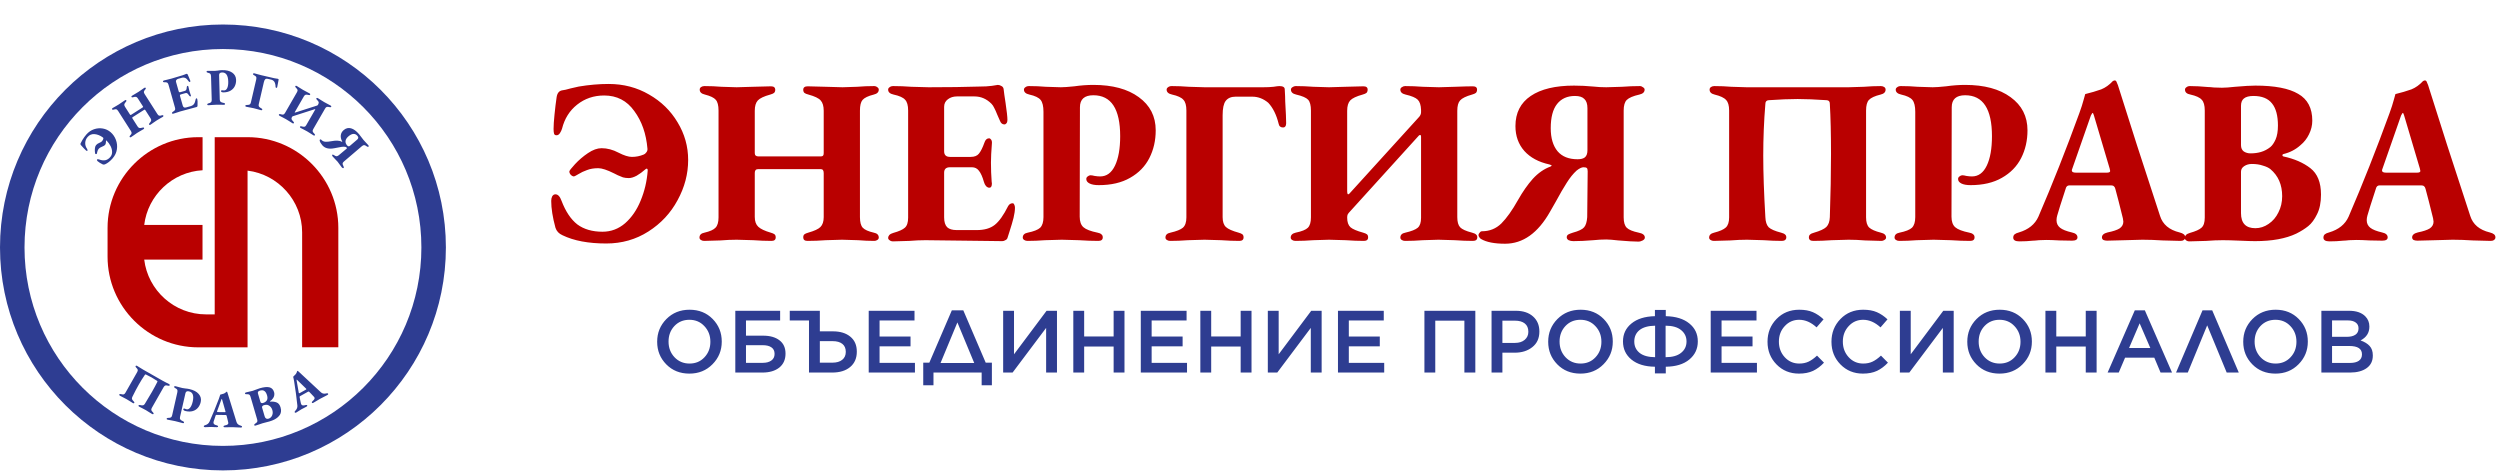
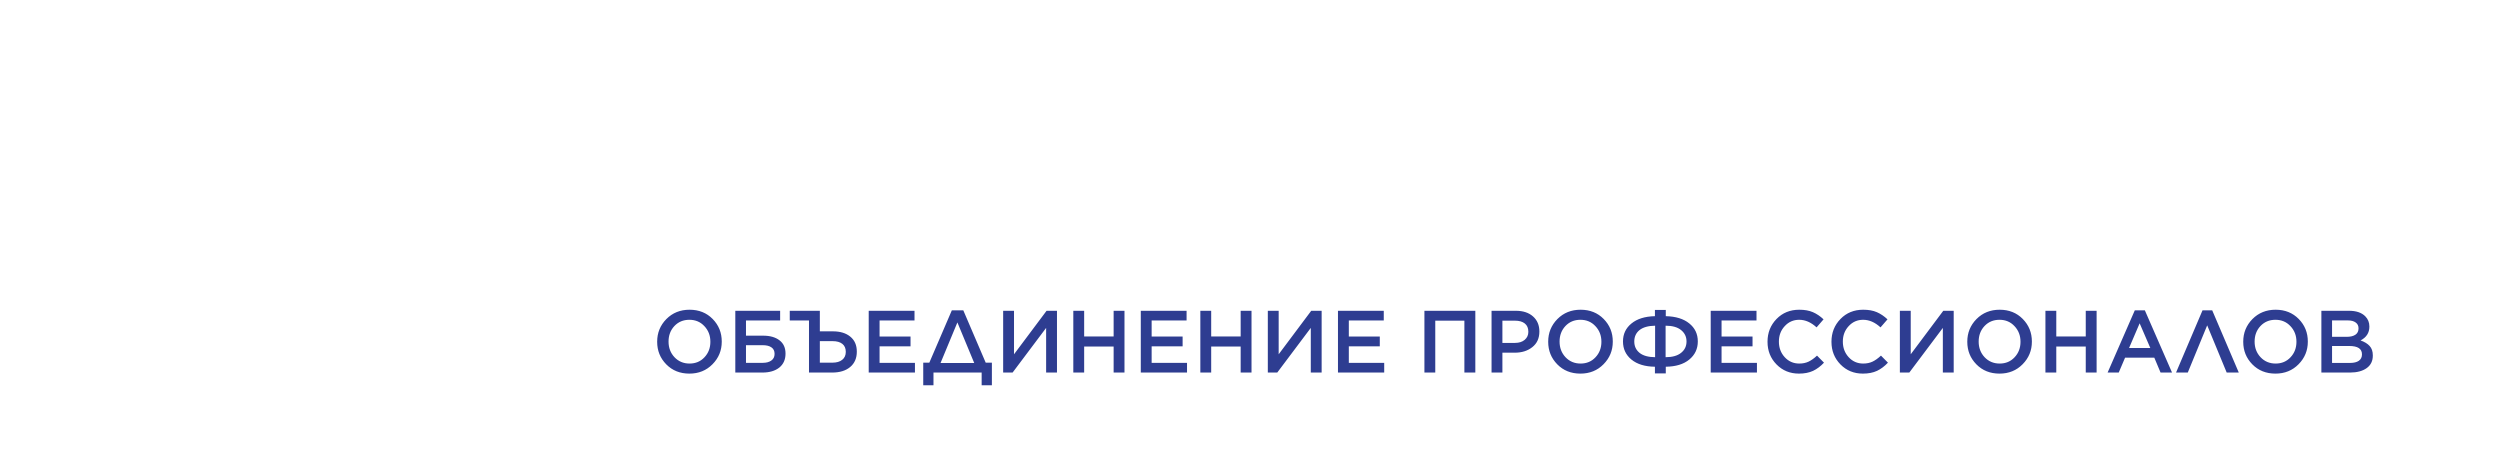
<svg xmlns="http://www.w3.org/2000/svg" width="510" height="96" viewBox="0 0 510 96" fill="none">
  <path d="M140.632 76.216C138.724 76.216 137.152 75.586 135.916 74.326C134.68 73.066 134.062 71.536 134.062 69.736V69.7C134.062 67.9 134.686 66.364 135.934 65.092C137.194 63.82 138.772 63.184 140.668 63.184C142.576 63.184 144.148 63.814 145.384 65.074C146.62 66.334 147.238 67.864 147.238 69.664V69.7C147.238 71.5 146.608 73.036 145.348 74.308C144.1 75.58 142.528 76.216 140.632 76.216ZM137.59 72.868C138.406 73.732 139.432 74.164 140.668 74.164C141.904 74.164 142.918 73.738 143.71 72.886C144.514 72.034 144.916 70.984 144.916 69.736V69.7C144.916 68.452 144.508 67.396 143.692 66.532C142.888 65.668 141.868 65.236 140.632 65.236C139.396 65.236 138.376 65.662 137.572 66.514C136.78 67.366 136.384 68.416 136.384 69.664V69.7C136.384 70.948 136.786 72.004 137.59 72.868ZM150.003 76V63.4H159.147V65.38H152.181V68.476H155.673C157.089 68.476 158.205 68.794 159.021 69.43C159.837 70.054 160.245 70.954 160.245 72.13V72.148C160.245 73.36 159.819 74.308 158.967 74.992C158.115 75.664 156.969 76 155.529 76H150.003ZM152.181 74.02H155.583C156.327 74.02 156.915 73.864 157.347 73.552C157.791 73.24 158.013 72.79 158.013 72.202V72.184C158.013 71.596 157.803 71.158 157.383 70.87C156.963 70.57 156.375 70.42 155.619 70.42H152.181V74.02ZM165.034 76V65.38H161.11V63.4H167.248V67.594H169.912C171.4 67.594 172.582 67.954 173.458 68.674C174.346 69.394 174.79 70.408 174.79 71.716V71.752C174.79 73.072 174.34 74.11 173.44 74.866C172.54 75.622 171.316 76 169.768 76H165.034ZM167.248 73.984H169.822C170.662 73.984 171.322 73.792 171.802 73.408C172.294 73.024 172.54 72.484 172.54 71.788V71.77C172.54 71.062 172.306 70.522 171.838 70.15C171.37 69.778 170.71 69.592 169.858 69.592H167.248V73.984ZM177.218 76V63.4H186.56V65.38H179.432V68.656H185.75V70.654H179.432V74.02H186.65V76H177.218ZM188.341 73.984H189.583L194.173 63.31H196.513L201.085 73.984H202.345V78.592H200.257V76H190.429V78.592H188.341V73.984ZM195.307 65.776L191.869 74.056H198.745L195.307 65.776ZM215.624 76H213.41V66.892L206.57 76H204.644V63.4H206.858V72.274L213.5 63.4H215.624V76ZM218.955 76V63.4H221.169V68.638H227.181V63.4H229.395V76H227.181V70.69H221.169V76H218.955ZM232.721 76V63.4H242.063V65.38H234.935V68.656H241.253V70.654H234.935V74.02H242.153V76H232.721ZM244.869 76V63.4H247.083V68.638H253.095V63.4H255.309V76H253.095V70.69H247.083V76H244.869ZM269.615 76H267.401V66.892L260.561 76H258.635V63.4H260.849V72.274L267.491 63.4H269.615V76ZM272.946 76V63.4H282.288V65.38H275.16V68.656H281.478V70.654H275.16V74.02H282.378V76H272.946ZM290.581 76V63.4H300.967V76H298.735V65.416H292.795V76H290.581ZM304.276 76V63.4H309.244C310.708 63.4 311.872 63.784 312.736 64.552C313.6 65.32 314.032 66.34 314.032 67.612V67.648C314.032 69.004 313.552 70.06 312.592 70.816C311.644 71.572 310.444 71.95 308.992 71.95H306.49V76H304.276ZM306.49 69.952H309.064C309.892 69.952 310.552 69.742 311.044 69.322C311.536 68.902 311.782 68.362 311.782 67.702V67.666C311.782 66.934 311.542 66.376 311.062 65.992C310.582 65.608 309.916 65.416 309.064 65.416H306.49V69.952ZM322.402 76.216C320.494 76.216 318.922 75.586 317.686 74.326C316.45 73.066 315.832 71.536 315.832 69.736V69.7C315.832 67.9 316.456 66.364 317.704 65.092C318.964 63.82 320.542 63.184 322.438 63.184C324.346 63.184 325.918 63.814 327.154 65.074C328.39 66.334 329.008 67.864 329.008 69.664V69.7C329.008 71.5 328.378 73.036 327.118 74.308C325.87 75.58 324.298 76.216 322.402 76.216ZM319.36 72.868C320.176 73.732 321.202 74.164 322.438 74.164C323.674 74.164 324.688 73.738 325.48 72.886C326.284 72.034 326.686 70.984 326.686 69.736V69.7C326.686 68.452 326.278 67.396 325.462 66.532C324.658 65.668 323.638 65.236 322.402 65.236C321.166 65.236 320.146 65.662 319.342 66.514C318.55 67.366 318.154 68.416 318.154 69.664V69.7C318.154 70.948 318.556 72.004 319.36 72.868ZM337.605 76.18V74.812C335.577 74.788 333.981 74.302 332.817 73.354C331.665 72.406 331.089 71.176 331.089 69.664V69.646C331.089 68.146 331.665 66.928 332.817 65.992C333.969 65.044 335.565 64.546 337.605 64.498V63.22H339.819V64.498C341.859 64.546 343.455 65.038 344.607 65.974C345.771 66.91 346.353 68.134 346.353 69.646V69.664C346.353 71.164 345.771 72.394 344.607 73.354C343.455 74.302 341.859 74.788 339.819 74.812V76.18H337.605ZM344.049 69.664V69.646C344.049 68.71 343.683 67.942 342.951 67.342C342.219 66.742 341.163 66.442 339.783 66.442V72.868C341.151 72.868 342.201 72.574 342.933 71.986C343.677 71.398 344.049 70.624 344.049 69.664ZM333.393 69.664V69.682C333.393 70.63 333.753 71.398 334.473 71.986C335.193 72.562 336.249 72.856 337.641 72.868V66.442C336.237 66.466 335.175 66.766 334.455 67.342C333.747 67.918 333.393 68.692 333.393 69.664ZM348.984 76V63.4H358.326V65.38H351.198V68.656H357.516V70.654H351.198V74.02H358.416V76H348.984ZM366.982 76.216C365.158 76.216 363.634 75.592 362.41 74.344C361.186 73.096 360.574 71.56 360.574 69.736V69.7C360.574 67.876 361.186 66.334 362.41 65.074C363.634 63.814 365.182 63.184 367.054 63.184C368.146 63.184 369.076 63.352 369.844 63.688C370.612 64.024 371.332 64.51 372.004 65.146L370.582 66.784C369.454 65.752 368.272 65.236 367.036 65.236C365.86 65.236 364.876 65.668 364.084 66.532C363.292 67.384 362.896 68.428 362.896 69.664V69.7C362.896 70.948 363.292 72.004 364.084 72.868C364.876 73.732 365.866 74.164 367.054 74.164C367.774 74.164 368.41 74.032 368.962 73.768C369.514 73.504 370.084 73.096 370.672 72.544L372.094 73.984C371.41 74.716 370.666 75.274 369.862 75.658C369.058 76.03 368.098 76.216 366.982 76.216ZM380.027 76.216C378.203 76.216 376.679 75.592 375.455 74.344C374.231 73.096 373.619 71.56 373.619 69.736V69.7C373.619 67.876 374.231 66.334 375.455 65.074C376.679 63.814 378.227 63.184 380.099 63.184C381.191 63.184 382.121 63.352 382.889 63.688C383.657 64.024 384.377 64.51 385.049 65.146L383.627 66.784C382.499 65.752 381.317 65.236 380.081 65.236C378.905 65.236 377.921 65.668 377.129 66.532C376.337 67.384 375.941 68.428 375.941 69.664V69.7C375.941 70.948 376.337 72.004 377.129 72.868C377.921 73.732 378.911 74.164 380.099 74.164C380.819 74.164 381.455 74.032 382.007 73.768C382.559 73.504 383.129 73.096 383.717 72.544L385.139 73.984C384.455 74.716 383.711 75.274 382.907 75.658C382.103 76.03 381.143 76.216 380.027 76.216ZM398.554 76H396.34V66.892L389.5 76H387.574V63.4H389.788V72.274L396.43 63.4H398.554V76ZM407.897 76.216C405.989 76.216 404.417 75.586 403.181 74.326C401.945 73.066 401.327 71.536 401.327 69.736V69.7C401.327 67.9 401.951 66.364 403.199 65.092C404.459 63.82 406.037 63.184 407.933 63.184C409.841 63.184 411.413 63.814 412.649 65.074C413.885 66.334 414.503 67.864 414.503 69.664V69.7C414.503 71.5 413.873 73.036 412.613 74.308C411.365 75.58 409.793 76.216 407.897 76.216ZM404.855 72.868C405.671 73.732 406.697 74.164 407.933 74.164C409.169 74.164 410.183 73.738 410.975 72.886C411.779 72.034 412.181 70.984 412.181 69.736V69.7C412.181 68.452 411.773 67.396 410.957 66.532C410.153 65.668 409.133 65.236 407.897 65.236C406.661 65.236 405.641 65.662 404.837 66.514C404.045 67.366 403.649 68.416 403.649 69.664V69.7C403.649 70.948 404.051 72.004 404.855 72.868ZM417.268 76V63.4H419.482V68.638H425.494V63.4H427.708V76H425.494V70.69H419.482V76H417.268ZM429.954 76L435.498 63.31H437.55L443.094 76H440.754L439.476 72.958H433.518L432.222 76H429.954ZM434.328 70.996H438.666L436.488 65.956L434.328 70.996ZM451.293 63.31L456.711 76H454.245L450.267 66.37L446.307 76H443.913L449.313 63.31H451.293ZM464.19 76.216C462.282 76.216 460.71 75.586 459.474 74.326C458.238 73.066 457.62 71.536 457.62 69.736V69.7C457.62 67.9 458.244 66.364 459.492 65.092C460.752 63.82 462.33 63.184 464.226 63.184C466.134 63.184 467.706 63.814 468.942 65.074C470.178 66.334 470.796 67.864 470.796 69.664V69.7C470.796 71.5 470.166 73.036 468.906 74.308C467.658 75.58 466.086 76.216 464.19 76.216ZM461.148 72.868C461.964 73.732 462.99 74.164 464.226 74.164C465.462 74.164 466.476 73.738 467.268 72.886C468.072 72.034 468.474 70.984 468.474 69.736V69.7C468.474 68.452 468.066 67.396 467.25 66.532C466.446 65.668 465.426 65.236 464.19 65.236C462.954 65.236 461.934 65.662 461.13 66.514C460.338 67.366 459.942 68.416 459.942 69.664V69.7C459.942 70.948 460.344 72.004 461.148 72.868ZM473.561 76V63.4H479.213C480.665 63.4 481.763 63.772 482.507 64.516C483.071 65.08 483.353 65.776 483.353 66.604V66.64C483.353 67.888 482.753 68.824 481.553 69.448C482.369 69.736 482.987 70.114 483.407 70.582C483.839 71.05 484.055 71.692 484.055 72.508V72.544C484.055 73.648 483.635 74.5 482.795 75.1C481.955 75.7 480.821 76 479.393 76H473.561ZM481.139 67V66.964C481.139 66.46 480.947 66.07 480.563 65.794C480.191 65.506 479.645 65.362 478.925 65.362H475.739V68.71H478.763C479.507 68.71 480.089 68.566 480.509 68.278C480.929 67.99 481.139 67.564 481.139 67ZM481.841 72.31V72.274C481.841 71.146 480.977 70.582 479.249 70.582H475.739V74.038H479.411C480.179 74.038 480.773 73.894 481.193 73.606C481.625 73.306 481.841 72.874 481.841 72.31Z" fill="#2E3D91" />
-   <path d="M123.68 49.672C120.032 49.672 117.056 49.112 114.752 47.992C114.016 47.672 113.536 47.16 113.312 46.456C112.736 44.344 112.448 42.52 112.448 40.984C112.448 40.632 112.512 40.328 112.64 40.072C112.8 39.784 113.024 39.64 113.312 39.64C113.824 39.64 114.24 40.088 114.56 40.984C115.392 43.16 116.464 44.76 117.776 45.784C119.12 46.776 120.832 47.272 122.912 47.272C124.64 47.272 126.176 46.696 127.52 45.544C128.864 44.36 129.92 42.824 130.688 40.936C131.488 39.016 131.968 36.984 132.128 34.84V34.696C132.128 34.536 132.08 34.44 131.984 34.408C131.888 34.376 131.776 34.424 131.648 34.552C131.072 35.064 130.48 35.496 129.872 35.848C129.264 36.168 128.736 36.328 128.288 36.328C127.84 36.328 127.44 36.28 127.088 36.184C126.736 36.056 126.384 35.912 126.032 35.752C125.68 35.56 125.424 35.432 125.264 35.368C123.856 34.664 122.784 34.312 122.048 34.312C121.152 34.312 120.384 34.44 119.744 34.696C119.104 34.92 118.528 35.192 118.016 35.512C117.536 35.8 117.232 35.96 117.104 35.992C116.88 35.992 116.656 35.88 116.432 35.656C116.24 35.432 116.144 35.208 116.144 34.984C116.144 34.824 116.528 34.328 117.296 33.496C118.064 32.664 118.944 31.912 119.936 31.24C120.928 30.568 121.856 30.232 122.72 30.232C123.872 30.232 125.024 30.536 126.176 31.144C127.296 31.72 128.208 32.008 128.912 32.008C129.744 32.008 130.544 31.848 131.312 31.528C131.504 31.464 131.68 31.32 131.84 31.096C132.032 30.872 132.112 30.616 132.08 30.328C131.824 27.288 130.928 24.728 129.392 22.648C127.888 20.536 125.84 19.48 123.248 19.48C121.136 19.48 119.296 20.104 117.728 21.352C116.192 22.568 115.168 24.2 114.656 26.248C114.56 26.568 114.416 26.872 114.224 27.16C114.032 27.448 113.808 27.592 113.552 27.592H113.504C113.248 27.592 113.088 27.48 113.024 27.256C112.96 27.032 112.928 26.712 112.928 26.296C112.928 25.592 112.992 24.616 113.12 23.368C113.248 22.088 113.392 20.904 113.552 19.816C113.68 18.984 114.064 18.52 114.704 18.424C115.056 18.392 115.616 18.264 116.384 18.04C117.152 17.848 117.712 17.72 118.064 17.656C120.176 17.304 122.208 17.128 124.16 17.128C127.2 17.128 129.952 17.848 132.416 19.288C134.88 20.696 136.816 22.584 138.224 24.952C139.664 27.32 140.384 29.88 140.384 32.632C140.384 35.48 139.664 38.216 138.224 40.84C136.816 43.464 134.832 45.592 132.272 47.224C129.712 48.856 126.848 49.672 123.68 49.672ZM143.653 49.144C143.397 49.144 143.173 49.08 142.981 48.952C142.789 48.824 142.693 48.664 142.693 48.472C142.693 47.928 143.029 47.592 143.701 47.464C144.821 47.208 145.573 46.872 145.957 46.456C146.373 46.04 146.581 45.336 146.581 44.344V22.552C146.581 21.496 146.389 20.76 146.005 20.344C145.653 19.928 144.917 19.576 143.797 19.288C143.093 19.128 142.741 18.792 142.741 18.28C142.741 18.056 142.837 17.88 143.029 17.752C143.221 17.624 143.445 17.56 143.701 17.56C144.885 17.56 146.053 17.608 147.205 17.704C148.677 17.768 149.701 17.8 150.277 17.8C150.821 17.8 151.925 17.768 153.589 17.704C155.317 17.64 156.549 17.608 157.285 17.608C157.861 17.608 158.149 17.848 158.149 18.328C158.149 18.584 158.069 18.792 157.909 18.952C157.749 19.08 157.493 19.192 157.141 19.288C155.861 19.64 155.013 20.04 154.597 20.488C154.181 20.936 153.973 21.64 153.973 22.6V31.24C153.973 31.688 154.229 31.912 154.741 31.912H167.413C167.637 31.912 167.797 31.864 167.893 31.768C167.989 31.672 168.037 31.496 168.037 31.24V22.6C168.037 21.64 167.829 20.936 167.413 20.488C167.029 20.04 166.197 19.64 164.917 19.288C164.533 19.192 164.261 19.08 164.101 18.952C163.941 18.792 163.861 18.584 163.861 18.328C163.861 17.848 164.165 17.608 164.773 17.608C165.509 17.608 166.741 17.64 168.469 17.704C170.133 17.768 171.269 17.8 171.877 17.8C172.453 17.8 173.445 17.768 174.853 17.704C175.973 17.608 177.125 17.56 178.309 17.56C178.565 17.56 178.789 17.64 178.981 17.8C179.173 17.928 179.269 18.088 179.269 18.28C179.269 18.792 178.933 19.128 178.261 19.288C177.109 19.576 176.341 19.944 175.957 20.392C175.605 20.808 175.429 21.528 175.429 22.552V44.296C175.429 45.32 175.621 46.04 176.005 46.456C176.389 46.872 177.141 47.208 178.261 47.464C178.933 47.592 179.269 47.928 179.269 48.472C179.269 48.664 179.173 48.824 178.981 48.952C178.789 49.08 178.581 49.144 178.357 49.144C177.301 49.144 176.197 49.096 175.045 49C173.509 48.936 172.421 48.904 171.781 48.904C171.173 48.904 170.069 48.936 168.469 49C167.189 49.096 165.941 49.144 164.725 49.144C164.149 49.144 163.861 48.904 163.861 48.424C163.861 48.136 163.941 47.928 164.101 47.8C164.261 47.672 164.517 47.56 164.869 47.464C166.117 47.112 166.949 46.728 167.365 46.312C167.813 45.864 168.037 45.192 168.037 44.296V35.32C168.037 34.776 167.845 34.504 167.461 34.504H154.645C154.197 34.504 153.973 34.76 153.973 35.272V44.248C153.973 45.144 154.213 45.816 154.693 46.264C155.173 46.712 156.021 47.112 157.237 47.464C157.589 47.56 157.845 47.672 158.005 47.8C158.165 47.928 158.245 48.136 158.245 48.424C158.245 48.904 157.957 49.144 157.381 49.144C156.229 49.144 154.997 49.096 153.685 49C152.021 48.936 150.885 48.904 150.277 48.904C149.221 48.904 148.117 48.952 146.965 49.048C145.429 49.112 144.325 49.144 143.653 49.144ZM182.187 49.24C181.899 49.24 181.659 49.16 181.467 49C181.275 48.872 181.179 48.712 181.179 48.52C181.179 48.328 181.259 48.136 181.419 47.944C181.611 47.752 181.883 47.608 182.235 47.512C183.387 47.192 184.171 46.84 184.587 46.456C185.035 46.072 185.259 45.384 185.259 44.392V22.552C185.259 21.496 185.051 20.76 184.635 20.344C184.251 19.896 183.467 19.544 182.283 19.288C181.547 19.128 181.179 18.792 181.179 18.28C181.179 18.088 181.275 17.928 181.467 17.8C181.659 17.64 181.915 17.56 182.235 17.56C183.451 17.56 184.683 17.608 185.931 17.704C187.595 17.768 188.763 17.8 189.435 17.8C193.371 17.8 196.827 17.752 199.803 17.656C200.795 17.656 201.643 17.608 202.347 17.512C203.051 17.384 203.451 17.32 203.547 17.32C203.803 17.32 204.059 17.4 204.315 17.56C204.571 17.688 204.715 17.912 204.747 18.232C204.811 18.84 204.939 19.752 205.131 20.968C205.387 22.696 205.515 23.864 205.515 24.472C205.515 24.76 205.451 24.984 205.323 25.144C205.195 25.304 205.051 25.384 204.891 25.384C204.475 25.384 204.171 25.128 203.979 24.616C203.883 24.392 203.707 23.992 203.451 23.416C203.227 22.84 203.019 22.376 202.827 22.024C202.667 21.672 202.475 21.384 202.251 21.16C201.259 20.168 200.107 19.672 198.795 19.672H195.195C194.491 19.672 193.883 19.864 193.371 20.248C192.859 20.632 192.603 21.144 192.603 21.784V30.856C192.603 31.624 193.003 32.008 193.803 32.008H198.027C198.795 32.008 199.355 31.784 199.707 31.336C200.091 30.856 200.459 30.12 200.811 29.128C201.003 28.52 201.323 28.216 201.771 28.216C201.931 28.216 202.075 28.312 202.203 28.504C202.331 28.696 202.379 28.952 202.347 29.272C202.219 30.872 202.155 32.168 202.155 33.16C202.155 34.504 202.203 35.8 202.299 37.048L202.347 37.432C202.347 38.008 202.171 38.296 201.819 38.296C201.595 38.296 201.371 38.184 201.147 37.96C200.955 37.736 200.811 37.448 200.715 37.096C200.427 36.072 200.091 35.32 199.707 34.84C199.355 34.36 198.875 34.12 198.267 34.12H193.803C193.003 34.12 192.603 34.488 192.603 35.224V44.344C192.603 45.272 192.811 45.944 193.227 46.36C193.643 46.744 194.283 46.936 195.147 46.936H199.275C200.811 46.936 202.027 46.584 202.923 45.88C203.819 45.176 204.731 43.896 205.659 42.04C205.883 41.656 206.187 41.464 206.571 41.464C206.731 41.464 206.843 41.56 206.907 41.752C207.003 41.912 207.051 42.12 207.051 42.376C207.051 42.952 206.955 43.64 206.763 44.44C206.571 45.208 206.283 46.184 205.899 47.368C205.739 47.816 205.611 48.216 205.515 48.568C205.451 48.76 205.307 48.904 205.083 49C204.891 49.128 204.683 49.192 204.459 49.192C203.147 49.192 201.883 49.176 200.667 49.144C193.947 49.048 189.995 49 188.811 49C187.755 49 186.651 49.048 185.499 49.144C183.963 49.208 182.859 49.24 182.187 49.24ZM209.604 49.144C209.348 49.144 209.124 49.08 208.932 48.952C208.74 48.824 208.644 48.664 208.644 48.472C208.644 47.928 208.98 47.592 209.652 47.464C210.9 47.208 211.748 46.872 212.196 46.456C212.644 46.008 212.868 45.288 212.868 44.296V22.792C212.868 21.672 212.676 20.872 212.292 20.392C211.908 19.912 211.14 19.544 209.988 19.288C209.252 19.128 208.884 18.792 208.884 18.28C208.884 18.088 208.98 17.928 209.172 17.8C209.364 17.64 209.62 17.56 209.94 17.56C211.124 17.56 212.26 17.608 213.348 17.704C214.82 17.768 215.844 17.8 216.42 17.8C217.028 17.8 217.94 17.736 219.156 17.608C220.5 17.416 221.796 17.32 223.044 17.32C226.948 17.32 230.036 18.152 232.308 19.816C234.612 21.48 235.764 23.736 235.764 26.584C235.764 28.664 235.332 30.552 234.468 32.248C233.604 33.944 232.292 35.288 230.532 36.28C228.804 37.272 226.676 37.768 224.148 37.768C223.348 37.768 222.724 37.656 222.276 37.432C221.828 37.208 221.604 36.904 221.604 36.52C221.604 36.296 221.7 36.12 221.892 35.992C222.084 35.832 222.276 35.752 222.468 35.752C222.66 35.752 222.948 35.8 223.332 35.896C223.748 35.96 224.116 35.992 224.436 35.992C225.748 35.992 226.756 35.256 227.46 33.784C228.164 32.312 228.516 30.312 228.516 27.784C228.516 22.216 226.692 19.432 223.044 19.432C221.22 19.432 220.308 20.248 220.308 21.88L220.26 44.2C220.26 45.192 220.516 45.912 221.028 46.36C221.54 46.808 222.5 47.176 223.908 47.464C224.26 47.528 224.516 47.64 224.676 47.8C224.868 47.928 224.964 48.136 224.964 48.424C224.964 48.904 224.66 49.144 224.052 49.144C222.836 49.144 221.524 49.096 220.116 49C218.388 48.936 217.22 48.904 216.612 48.904C216.004 48.904 214.868 48.936 213.204 49C211.956 49.096 210.756 49.144 209.604 49.144ZM238.712 49.144C238.456 49.144 238.232 49.08 238.04 48.952C237.848 48.824 237.752 48.664 237.752 48.472C237.752 47.928 238.088 47.592 238.76 47.464C240.008 47.176 240.856 46.84 241.304 46.456C241.784 46.04 242.024 45.336 242.024 44.344V22.552C242.024 21.496 241.816 20.76 241.4 20.344C241.016 19.896 240.248 19.544 239.096 19.288C238.36 19.128 237.992 18.792 237.992 18.28C237.992 18.088 238.088 17.928 238.28 17.8C238.472 17.64 238.728 17.56 239.048 17.56C240.168 17.56 241.336 17.608 242.552 17.704C244.024 17.768 245.08 17.8 245.72 17.8H257.72C258.52 17.8 259.208 17.768 259.784 17.704C260.392 17.608 260.792 17.56 260.984 17.56C261.72 17.56 262.088 17.784 262.088 18.232C262.152 19.256 262.184 20.072 262.184 20.68C262.312 22.856 262.376 24.344 262.376 25.144C262.376 25.432 262.312 25.656 262.184 25.816C262.088 25.944 261.944 26.008 261.752 26.008C261.24 26.008 260.936 25.752 260.84 25.24C260.392 23.416 259.688 21.992 258.728 20.968C257.736 20.136 256.648 19.72 255.464 19.72H252.056C251.16 19.72 250.488 20.008 250.04 20.584C249.624 21.128 249.416 22.104 249.416 23.512V44.296C249.416 45.224 249.64 45.896 250.088 46.312C250.536 46.728 251.4 47.112 252.68 47.464C253.032 47.56 253.288 47.672 253.448 47.8C253.608 47.928 253.688 48.136 253.688 48.424C253.688 48.904 253.4 49.144 252.824 49.144C251.672 49.144 250.44 49.096 249.128 49C247.464 48.936 246.328 48.904 245.72 48.904C245.08 48.904 243.96 48.936 242.36 49C241.112 49.096 239.896 49.144 238.712 49.144ZM264.263 49.144C264.007 49.144 263.783 49.08 263.591 48.952C263.399 48.824 263.303 48.664 263.303 48.472C263.303 47.96 263.639 47.624 264.311 47.464C265.559 47.208 266.391 46.872 266.807 46.456C267.223 46.04 267.431 45.336 267.431 44.344V22.552C267.431 21.496 267.239 20.76 266.855 20.344C266.471 19.928 265.655 19.576 264.407 19.288C263.703 19.128 263.351 18.792 263.351 18.28C263.351 18.088 263.447 17.928 263.639 17.8C263.863 17.64 264.087 17.56 264.311 17.56C265.495 17.56 266.711 17.608 267.959 17.704C269.495 17.768 270.551 17.8 271.127 17.8C271.671 17.8 272.775 17.768 274.439 17.704C276.167 17.64 277.399 17.608 278.135 17.608C278.711 17.608 278.999 17.832 278.999 18.28C278.999 18.568 278.919 18.792 278.759 18.952C278.599 19.08 278.343 19.192 277.991 19.288C276.711 19.64 275.863 20.04 275.447 20.488C275.031 20.936 274.823 21.64 274.823 22.6V38.872C274.823 39.384 274.887 39.64 275.015 39.64C275.143 39.64 275.319 39.496 275.543 39.208L289.415 23.944C289.735 23.624 289.895 23.272 289.895 22.888V22.408C289.863 21.448 289.639 20.76 289.223 20.344C288.807 19.928 287.975 19.576 286.727 19.288C286.023 19.128 285.671 18.792 285.671 18.28C285.671 18.088 285.767 17.928 285.959 17.8C286.183 17.64 286.407 17.56 286.631 17.56C287.815 17.56 289.031 17.608 290.279 17.704C291.815 17.768 292.903 17.8 293.543 17.8C294.119 17.8 295.207 17.768 296.807 17.704C298.471 17.64 299.687 17.608 300.455 17.608C301.031 17.608 301.319 17.832 301.319 18.28C301.319 18.568 301.239 18.792 301.079 18.952C300.919 19.08 300.663 19.192 300.311 19.288C299.063 19.64 298.247 20.04 297.863 20.488C297.479 20.904 297.287 21.608 297.287 22.6V44.296C297.287 45.256 297.479 45.944 297.863 46.36C298.247 46.776 299.063 47.144 300.311 47.464C300.695 47.56 300.967 47.688 301.127 47.848C301.287 47.976 301.367 48.168 301.367 48.424C301.367 48.904 301.063 49.144 300.455 49.144C299.303 49.144 298.071 49.096 296.759 49C295.095 48.936 293.991 48.904 293.447 48.904C292.871 48.904 291.815 48.936 290.279 49C289.031 49.096 287.815 49.144 286.631 49.144C286.375 49.144 286.151 49.08 285.959 48.952C285.767 48.824 285.671 48.664 285.671 48.472C285.671 47.928 286.007 47.592 286.679 47.464C287.927 47.176 288.775 46.84 289.223 46.456C289.671 46.072 289.895 45.4 289.895 44.44V27.88C289.895 27.688 289.847 27.576 289.751 27.544C289.687 27.512 289.591 27.544 289.463 27.64L275.447 43.096C275.191 43.352 275.015 43.576 274.919 43.768C274.855 43.928 274.823 44.136 274.823 44.392C274.823 45.288 275.047 45.944 275.495 46.36C275.943 46.744 276.807 47.112 278.087 47.464C278.439 47.56 278.695 47.672 278.855 47.8C279.015 47.928 279.095 48.136 279.095 48.424C279.095 48.904 278.807 49.144 278.231 49.144C277.079 49.144 275.847 49.096 274.535 49C272.871 48.936 271.735 48.904 271.127 48.904C270.519 48.904 269.447 48.936 267.911 49C266.663 49.096 265.447 49.144 264.263 49.144ZM307.038 49.72C304.862 49.72 303.23 49.4 302.142 48.76C302.014 48.696 301.902 48.584 301.806 48.424C301.678 48.264 301.614 48.12 301.614 47.992C301.614 47.8 301.694 47.624 301.854 47.464C301.982 47.272 302.142 47.176 302.334 47.176C303.87 47.176 305.182 46.648 306.27 45.592C307.358 44.504 308.494 42.904 309.678 40.792C310.638 39.096 311.646 37.656 312.702 36.472C313.79 35.288 314.99 34.456 316.302 33.976C316.462 33.88 316.542 33.816 316.542 33.784C316.542 33.72 316.382 33.64 316.062 33.544C313.886 33.064 312.19 32.152 310.974 30.808C309.758 29.432 309.15 27.736 309.15 25.72C309.15 23.032 310.19 20.984 312.27 19.576C314.35 18.168 317.294 17.464 321.102 17.464C322.382 17.464 323.694 17.528 325.038 17.656C325.902 17.752 326.782 17.8 327.678 17.8C328.286 17.8 329.358 17.768 330.894 17.704C332.142 17.608 333.358 17.56 334.542 17.56C334.766 17.56 334.974 17.64 335.166 17.8C335.39 17.928 335.502 18.088 335.502 18.28C335.502 18.792 335.15 19.128 334.446 19.288C333.166 19.576 332.302 19.944 331.854 20.392C331.438 20.808 331.23 21.528 331.23 22.552V44.344C331.23 45.336 331.438 46.04 331.854 46.456C332.27 46.872 333.086 47.208 334.302 47.464C335.134 47.624 335.55 47.96 335.55 48.472C335.55 48.696 335.406 48.888 335.118 49.048C334.83 49.208 334.526 49.288 334.206 49.288C333.342 49.288 331.982 49.208 330.126 49.048C329.038 48.92 328.222 48.856 327.678 48.856C326.846 48.856 325.966 48.904 325.038 49C323.502 49.128 322.142 49.192 320.958 49.192C320.606 49.192 320.286 49.128 319.998 49C319.742 48.84 319.614 48.648 319.614 48.424C319.614 48.168 319.71 47.976 319.902 47.848C320.126 47.72 320.446 47.592 320.862 47.464C322.046 47.144 322.814 46.776 323.166 46.36C323.518 45.944 323.726 45.256 323.79 44.296L323.886 34.936C323.886 34.584 323.822 34.36 323.694 34.264C323.566 34.168 323.342 34.12 323.022 34.12C322.67 34.12 322.206 34.344 321.63 34.792C320.926 35.432 320.254 36.264 319.614 37.288C318.974 38.28 318.222 39.576 317.358 41.176L316.206 43.192C313.742 47.544 310.686 49.72 307.038 49.72ZM321.822 32.488C322.494 32.488 322.99 32.36 323.31 32.104C323.662 31.816 323.838 31.336 323.838 30.664V22.072C323.838 21.208 323.63 20.584 323.214 20.2C322.83 19.784 322.19 19.576 321.294 19.576C319.726 19.576 318.51 20.12 317.646 21.208C316.782 22.296 316.35 23.944 316.35 26.152C316.35 28.168 316.814 29.736 317.742 30.856C318.67 31.944 320.03 32.488 321.822 32.488ZM349.622 49.144C349.366 49.144 349.142 49.08 348.95 48.952C348.758 48.824 348.662 48.664 348.662 48.472C348.662 47.96 348.998 47.624 349.67 47.464C350.822 47.176 351.622 46.824 352.07 46.408C352.518 45.992 352.742 45.304 352.742 44.344V22.552C352.742 21.528 352.534 20.808 352.118 20.392C351.734 19.944 350.95 19.576 349.766 19.288C349.094 19.128 348.758 18.792 348.758 18.28C348.758 18.056 348.854 17.88 349.046 17.752C349.238 17.624 349.462 17.56 349.718 17.56C350.902 17.56 352.07 17.608 353.222 17.704C354.694 17.768 355.718 17.8 356.294 17.8H366.854H377.126C377.734 17.8 378.774 17.768 380.246 17.704C381.398 17.608 382.55 17.56 383.702 17.56C383.958 17.56 384.182 17.624 384.374 17.752C384.566 17.88 384.662 18.056 384.662 18.28C384.662 18.792 384.326 19.128 383.654 19.288C382.47 19.576 381.67 19.944 381.254 20.392C380.87 20.808 380.678 21.528 380.678 22.552V44.344C380.678 45.304 380.886 45.992 381.302 46.408C381.75 46.824 382.55 47.176 383.702 47.464C384.406 47.624 384.758 47.96 384.758 48.472C384.758 48.664 384.646 48.824 384.422 48.952C384.23 49.08 384.022 49.144 383.798 49.144C383.126 49.144 382.022 49.112 380.486 49.048C379.302 48.952 378.182 48.904 377.126 48.904C376.486 48.904 375.334 48.936 373.67 49C372.326 49.096 371.078 49.144 369.926 49.144C369.318 49.144 369.014 48.904 369.014 48.424C369.014 48.168 369.094 47.976 369.254 47.848C369.414 47.688 369.686 47.56 370.07 47.464C371.286 47.112 372.118 46.728 372.566 46.312C373.014 45.864 373.254 45.192 373.286 44.296C373.446 39.592 373.526 35.304 373.526 31.432C373.526 27.368 373.446 23.944 373.286 21.16C373.286 20.712 373.078 20.472 372.662 20.44C370.262 20.28 368.278 20.2 366.71 20.2C365.078 20.2 363.11 20.28 360.806 20.44C360.358 20.472 360.134 20.728 360.134 21.208C359.846 24.664 359.702 28.184 359.702 31.768C359.702 35.224 359.846 39.4 360.134 44.296C360.166 45.224 360.39 45.912 360.806 46.36C361.254 46.776 362.102 47.144 363.35 47.464C363.734 47.56 364.006 47.688 364.166 47.848C364.326 47.976 364.406 48.168 364.406 48.424C364.406 48.648 364.326 48.824 364.166 48.952C364.006 49.08 363.782 49.144 363.494 49.144C362.342 49.144 361.11 49.096 359.798 49C358.134 48.936 356.998 48.904 356.39 48.904C355.334 48.904 354.198 48.952 352.982 49.048C351.382 49.112 350.262 49.144 349.622 49.144ZM387.448 49.144C387.192 49.144 386.968 49.08 386.776 48.952C386.584 48.824 386.488 48.664 386.488 48.472C386.488 47.928 386.824 47.592 387.496 47.464C388.744 47.208 389.592 46.872 390.04 46.456C390.488 46.008 390.712 45.288 390.712 44.296V22.792C390.712 21.672 390.52 20.872 390.136 20.392C389.752 19.912 388.984 19.544 387.832 19.288C387.096 19.128 386.728 18.792 386.728 18.28C386.728 18.088 386.824 17.928 387.016 17.8C387.208 17.64 387.464 17.56 387.784 17.56C388.968 17.56 390.104 17.608 391.192 17.704C392.664 17.768 393.688 17.8 394.264 17.8C394.872 17.8 395.784 17.736 397 17.608C398.344 17.416 399.64 17.32 400.888 17.32C404.792 17.32 407.88 18.152 410.152 19.816C412.456 21.48 413.608 23.736 413.608 26.584C413.608 28.664 413.176 30.552 412.312 32.248C411.448 33.944 410.136 35.288 408.376 36.28C406.648 37.272 404.52 37.768 401.992 37.768C401.192 37.768 400.568 37.656 400.12 37.432C399.672 37.208 399.448 36.904 399.448 36.52C399.448 36.296 399.544 36.12 399.736 35.992C399.928 35.832 400.12 35.752 400.312 35.752C400.504 35.752 400.792 35.8 401.176 35.896C401.592 35.96 401.96 35.992 402.28 35.992C403.592 35.992 404.6 35.256 405.304 33.784C406.008 32.312 406.36 30.312 406.36 27.784C406.36 22.216 404.536 19.432 400.888 19.432C399.064 19.432 398.152 20.248 398.152 21.88L398.104 44.2C398.104 45.192 398.36 45.912 398.872 46.36C399.384 46.808 400.344 47.176 401.752 47.464C402.104 47.528 402.36 47.64 402.52 47.8C402.712 47.928 402.808 48.136 402.808 48.424C402.808 48.904 402.504 49.144 401.896 49.144C400.68 49.144 399.368 49.096 397.96 49C396.232 48.936 395.064 48.904 394.456 48.904C393.848 48.904 392.712 48.936 391.048 49C389.8 49.096 388.6 49.144 387.448 49.144ZM411.947 49.24C411.115 49.24 410.699 48.984 410.699 48.472C410.699 48.184 410.795 47.96 410.987 47.8C411.179 47.64 411.467 47.512 411.851 47.416C413.803 46.84 415.131 45.768 415.835 44.2C418.715 37.512 421.499 30.472 424.187 23.08C424.571 22.024 424.859 21.128 425.051 20.392C425.243 19.656 425.355 19.256 425.387 19.192C426.571 18.904 427.659 18.584 428.651 18.232C429.515 17.88 430.299 17.32 431.003 16.552C431.163 16.456 431.291 16.408 431.387 16.408C431.579 16.408 431.707 16.504 431.771 16.696C431.995 17.176 432.155 17.608 432.251 17.992C434.363 24.776 437.163 33.464 440.651 44.056C441.195 45.784 442.523 46.904 444.635 47.416C445.019 47.512 445.307 47.64 445.499 47.8C445.691 47.96 445.787 48.168 445.787 48.424C445.787 48.648 445.691 48.824 445.499 48.952C445.339 49.08 445.115 49.144 444.827 49.144L441.179 49.048C439.707 48.952 438.331 48.904 437.051 48.904C436.443 48.904 435.275 48.936 433.547 49C431.755 49.064 430.523 49.096 429.851 49.096C429.563 49.096 429.307 49.048 429.083 48.952C428.891 48.824 428.795 48.648 428.795 48.424C428.795 47.944 429.179 47.608 429.947 47.416C431.067 47.192 431.883 46.92 432.395 46.6C432.907 46.248 433.163 45.784 433.163 45.208C433.163 45.08 433.131 44.856 433.067 44.536L432.203 41.08L431.531 38.536C431.467 38.28 431.371 38.104 431.243 38.008C431.115 37.88 430.923 37.816 430.667 37.816H422.171C421.947 37.816 421.771 37.88 421.643 38.008C421.515 38.136 421.419 38.344 421.355 38.632C420.491 41.256 419.931 43.032 419.675 43.96C419.579 44.28 419.531 44.6 419.531 44.92C419.531 45.56 419.771 46.072 420.251 46.456C420.731 46.84 421.531 47.16 422.651 47.416C423.419 47.576 423.803 47.912 423.803 48.424C423.803 48.872 423.435 49.096 422.699 49.096L420.107 49.048C419.019 48.984 418.139 48.952 417.467 48.952C417.019 48.952 416.507 48.968 415.931 49C415.387 49.064 414.987 49.096 414.731 49.096C413.835 49.192 412.907 49.24 411.947 49.24ZM429.755 35.224C430.235 35.224 430.475 35.112 430.475 34.888C430.475 34.824 430.443 34.664 430.379 34.408L427.163 23.56C427.067 23.208 426.971 23.032 426.875 23.032C426.843 23.032 426.731 23.208 426.539 23.56L422.747 34.408C422.683 34.536 422.651 34.664 422.651 34.792C422.651 35.08 422.939 35.224 423.515 35.224H429.755ZM446.651 49.24C446.363 49.24 446.123 49.16 445.931 49C445.771 48.872 445.691 48.712 445.691 48.52C445.691 48.328 445.771 48.136 445.931 47.944C446.123 47.752 446.395 47.608 446.747 47.512C447.899 47.192 448.683 46.84 449.099 46.456C449.547 46.072 449.771 45.384 449.771 44.392V22.552C449.771 21.496 449.563 20.76 449.147 20.344C448.763 19.896 447.995 19.544 446.843 19.288C446.107 19.16 445.739 18.824 445.739 18.28C445.739 18.088 445.835 17.928 446.027 17.8C446.219 17.64 446.459 17.56 446.747 17.56C447.835 17.56 449.051 17.624 450.395 17.752C450.683 17.752 451.099 17.784 451.643 17.848C452.219 17.88 452.763 17.896 453.275 17.896C453.915 17.896 454.811 17.832 455.963 17.704C457.787 17.544 459.163 17.464 460.091 17.464C464.027 17.464 466.939 18.024 468.827 19.144C470.747 20.232 471.707 22.056 471.707 24.616C471.707 25.576 471.483 26.504 471.035 27.4C470.619 28.264 470.043 29 469.307 29.608C468.315 30.504 467.147 31.112 465.803 31.432C465.675 31.464 465.611 31.544 465.611 31.672C465.611 31.8 465.675 31.88 465.803 31.912C468.043 32.392 469.883 33.192 471.323 34.312C472.763 35.432 473.483 37.224 473.483 39.688C473.483 41.32 473.211 42.664 472.667 43.72C472.155 44.776 471.563 45.576 470.891 46.12C470.219 46.664 469.403 47.176 468.443 47.656C466.299 48.68 463.499 49.192 460.043 49.192C459.371 49.192 458.331 49.16 456.923 49.096C455.451 49.032 454.299 49 453.467 49C452.411 49 451.275 49.048 450.059 49.144C448.459 49.208 447.323 49.24 446.651 49.24ZM459.083 31.288C459.883 31.288 460.603 31.192 461.243 31C461.915 30.808 462.555 30.472 463.163 29.992C463.547 29.672 463.899 29.16 464.219 28.456C464.539 27.72 464.699 26.776 464.699 25.624C464.699 23.608 464.299 22.104 463.499 21.112C462.699 20.088 461.435 19.576 459.707 19.576C458.811 19.576 458.155 19.752 457.739 20.104C457.355 20.424 457.163 20.92 457.163 21.592V29.608C457.163 30.184 457.355 30.616 457.739 30.904C458.155 31.16 458.603 31.288 459.083 31.288ZM460.091 46.552C461.051 46.552 461.947 46.264 462.779 45.688C463.643 45.112 464.315 44.328 464.795 43.336C465.307 42.344 465.563 41.24 465.563 40.024C465.563 37.688 464.763 35.848 463.163 34.504C462.811 34.216 462.299 33.976 461.627 33.784C460.987 33.56 460.235 33.448 459.371 33.448C458.795 33.448 458.283 33.592 457.835 33.88C457.387 34.168 457.163 34.552 457.163 35.032V43.48C457.163 45.528 458.139 46.552 460.091 46.552ZM475.228 49.24C474.396 49.24 473.98 48.984 473.98 48.472C473.98 48.184 474.076 47.96 474.268 47.8C474.46 47.64 474.748 47.512 475.132 47.416C477.084 46.84 478.412 45.768 479.116 44.2C481.996 37.512 484.78 30.472 487.468 23.08C487.852 22.024 488.14 21.128 488.332 20.392C488.524 19.656 488.636 19.256 488.668 19.192C489.852 18.904 490.94 18.584 491.932 18.232C492.796 17.88 493.58 17.32 494.284 16.552C494.444 16.456 494.572 16.408 494.668 16.408C494.86 16.408 494.988 16.504 495.052 16.696C495.276 17.176 495.436 17.608 495.532 17.992C497.644 24.776 500.444 33.464 503.932 44.056C504.476 45.784 505.804 46.904 507.916 47.416C508.3 47.512 508.588 47.64 508.78 47.8C508.972 47.96 509.068 48.168 509.068 48.424C509.068 48.648 508.972 48.824 508.78 48.952C508.62 49.08 508.396 49.144 508.108 49.144L504.46 49.048C502.988 48.952 501.612 48.904 500.332 48.904C499.724 48.904 498.556 48.936 496.828 49C495.036 49.064 493.804 49.096 493.132 49.096C492.844 49.096 492.588 49.048 492.364 48.952C492.172 48.824 492.076 48.648 492.076 48.424C492.076 47.944 492.46 47.608 493.228 47.416C494.348 47.192 495.164 46.92 495.676 46.6C496.188 46.248 496.444 45.784 496.444 45.208C496.444 45.08 496.412 44.856 496.348 44.536L495.484 41.08L494.812 38.536C494.748 38.28 494.652 38.104 494.524 38.008C494.396 37.88 494.204 37.816 493.948 37.816H485.452C485.228 37.816 485.052 37.88 484.924 38.008C484.796 38.136 484.7 38.344 484.636 38.632C483.772 41.256 483.212 43.032 482.956 43.96C482.86 44.28 482.812 44.6 482.812 44.92C482.812 45.56 483.052 46.072 483.532 46.456C484.012 46.84 484.812 47.16 485.932 47.416C486.7 47.576 487.084 47.912 487.084 48.424C487.084 48.872 486.716 49.096 485.98 49.096L483.388 49.048C482.3 48.984 481.42 48.952 480.748 48.952C480.3 48.952 479.788 48.968 479.212 49C478.668 49.064 478.268 49.096 478.012 49.096C477.116 49.192 476.188 49.24 475.228 49.24ZM493.036 35.224C493.516 35.224 493.756 35.112 493.756 34.888C493.756 34.824 493.724 34.664 493.66 34.408L490.444 23.56C490.348 23.208 490.252 23.032 490.156 23.032C490.124 23.032 490.012 23.208 489.82 23.56L486.028 34.408C485.964 34.536 485.932 34.664 485.932 34.792C485.932 35.08 486.22 35.224 486.796 35.224H493.036Z" fill="#B90000" />
  <g clip-path="url(#clip0)">
    <path fill-rule="evenodd" clip-rule="evenodd" d="M40.437 27.987H41.325V34.731C35.168 35.068 30.144 39.845 29.419 45.893H41.313V52.953H29.419C30.172 59.228 35.55 64.133 42.02 64.133H43.8V34.711V31.555V27.985H50.525C60.697 27.985 69.019 36.307 69.019 46.48V70.843H61.632C61.66 69.421 61.635 48.827 61.635 47.402C61.635 40.949 56.754 35.582 50.502 34.807V70.858H40.437C30.265 70.858 21.943 62.536 21.943 52.364V46.48C21.943 36.307 30.265 27.985 40.437 27.985V27.987Z" fill="#B90000" />
-     <path d="M23.009 32.266C22.478 32.878 21.951 33.295 21.427 33.52C21.265 33.597 21.11 33.603 20.959 33.538C20.521 33.327 20.173 33.11 19.914 32.885C19.855 32.834 19.813 32.777 19.788 32.712C19.762 32.648 19.771 32.593 19.813 32.545C19.887 32.459 20.024 32.454 20.221 32.531C20.706 32.709 21.132 32.759 21.494 32.682C21.856 32.606 22.189 32.393 22.492 32.045C22.744 31.755 22.869 31.411 22.869 31.016C22.869 30.62 22.766 30.219 22.561 29.809C22.356 29.4 22.084 29.026 21.749 28.687L21.725 28.666C21.698 28.642 21.674 28.637 21.655 28.648C21.636 28.659 21.628 28.684 21.63 28.725C21.633 28.896 21.617 29.057 21.585 29.208C21.552 29.36 21.504 29.472 21.438 29.548C21.373 29.623 21.306 29.681 21.235 29.724C21.164 29.767 21.09 29.805 21.009 29.839C20.928 29.872 20.87 29.898 20.836 29.915C20.513 30.049 20.297 30.177 20.19 30.301C20.06 30.451 19.968 30.598 19.915 30.74C19.862 30.883 19.826 31.018 19.804 31.145C19.783 31.273 19.765 31.35 19.752 31.376C19.72 31.414 19.669 31.434 19.602 31.435C19.534 31.438 19.481 31.423 19.444 31.39C19.418 31.367 19.39 31.23 19.362 30.98C19.335 30.73 19.337 30.473 19.369 30.208C19.4 29.943 19.48 29.738 19.605 29.593C19.773 29.4 19.991 29.251 20.261 29.146C20.521 29.042 20.703 28.93 20.805 28.813C20.926 28.673 21.015 28.515 21.074 28.34C21.091 28.298 21.094 28.247 21.081 28.185C21.069 28.123 21.037 28.074 20.984 28.037C20.436 27.637 19.876 27.413 19.303 27.362C18.73 27.311 18.255 27.505 17.877 27.94C17.569 28.294 17.407 28.692 17.386 29.131C17.367 29.572 17.492 29.983 17.761 30.368C17.8 30.431 17.831 30.499 17.851 30.573C17.871 30.648 17.862 30.706 17.825 30.749L17.818 30.756C17.781 30.799 17.738 30.809 17.692 30.788C17.645 30.767 17.586 30.725 17.516 30.664C17.398 30.562 17.242 30.408 17.049 30.203C16.856 29.997 16.68 29.801 16.519 29.616C16.398 29.473 16.377 29.341 16.454 29.22C16.499 29.155 16.56 29.043 16.634 28.881C16.714 28.725 16.774 28.611 16.815 28.543C17.063 28.137 17.329 27.771 17.613 27.443C18.056 26.933 18.576 26.575 19.174 26.368C19.773 26.162 20.373 26.111 20.979 26.218C21.583 26.323 22.117 26.577 22.579 26.977C23.057 27.392 23.413 27.91 23.645 28.532C23.879 29.153 23.946 29.797 23.846 30.465C23.747 31.133 23.466 31.732 23.006 32.264L23.009 32.266ZM26.731 27.973C26.683 28.003 26.633 28.018 26.582 28.017C26.53 28.016 26.493 27.998 26.471 27.961C26.405 27.859 26.429 27.756 26.539 27.652C26.718 27.471 26.82 27.317 26.845 27.19C26.871 27.064 26.824 26.909 26.705 26.724L24.1 22.641C23.973 22.443 23.851 22.327 23.732 22.294C23.614 22.26 23.432 22.283 23.189 22.364C23.037 22.418 22.931 22.396 22.87 22.3C22.844 22.259 22.84 22.215 22.862 22.167C22.882 22.12 22.917 22.081 22.965 22.051C23.187 21.909 23.412 21.778 23.639 21.658C23.923 21.494 24.119 21.378 24.226 21.309C24.328 21.243 24.531 21.105 24.835 20.895C25.151 20.677 25.378 20.523 25.517 20.436C25.625 20.366 25.707 20.377 25.764 20.467C25.794 20.515 25.803 20.562 25.791 20.608C25.778 20.655 25.744 20.708 25.69 20.767C25.491 20.987 25.38 21.162 25.356 21.296C25.332 21.43 25.378 21.586 25.491 21.767L26.525 23.386C26.578 23.47 26.654 23.482 26.75 23.42L29.123 21.904C29.165 21.878 29.189 21.849 29.196 21.82C29.203 21.791 29.191 21.752 29.16 21.704L28.126 20.085C28.011 19.905 27.89 19.797 27.762 19.76C27.633 19.724 27.428 19.75 27.146 19.837C27.062 19.865 26.997 19.875 26.95 19.868C26.904 19.86 26.864 19.832 26.834 19.784C26.777 19.695 26.805 19.613 26.919 19.541C27.056 19.453 27.291 19.311 27.623 19.117C27.942 18.93 28.159 18.8 28.273 18.727C28.381 18.657 28.563 18.534 28.819 18.353C29.017 18.202 29.228 18.054 29.449 17.913C29.497 17.883 29.547 17.869 29.6 17.873C29.653 17.876 29.691 17.896 29.715 17.932C29.777 18.028 29.754 18.131 29.647 18.241C29.465 18.433 29.367 18.591 29.349 18.715C29.331 18.84 29.384 18.999 29.507 19.191L32.108 23.265C32.23 23.456 32.352 23.569 32.474 23.6C32.596 23.632 32.776 23.605 33.016 23.52C33.157 23.463 33.261 23.485 33.325 23.588C33.348 23.623 33.349 23.665 33.329 23.713C33.309 23.759 33.277 23.796 33.236 23.824C33.038 23.95 32.825 24.073 32.598 24.192C32.303 24.364 32.095 24.487 31.975 24.564C31.861 24.638 31.658 24.775 31.366 24.978C31.137 25.15 30.909 25.308 30.682 25.453C30.573 25.522 30.491 25.511 30.434 25.421C30.4 25.367 30.39 25.319 30.404 25.276C30.419 25.233 30.453 25.181 30.508 25.121C30.699 24.906 30.81 24.732 30.839 24.6C30.868 24.467 30.829 24.317 30.722 24.149L29.648 22.467C29.582 22.365 29.514 22.337 29.442 22.383L27.041 23.915C26.956 23.968 26.945 24.043 27.007 24.139L28.081 25.821C28.188 25.989 28.313 26.086 28.457 26.113C28.601 26.139 28.808 26.113 29.076 26.033C29.153 26.009 29.215 25.999 29.261 26.004C29.306 26.009 29.346 26.038 29.381 26.093C29.437 26.182 29.412 26.262 29.305 26.331C29.089 26.469 28.853 26.607 28.596 26.746C28.276 26.933 28.059 27.063 27.946 27.136C27.748 27.262 27.547 27.404 27.343 27.559C27.062 27.754 26.859 27.892 26.733 27.973H26.731ZM35.339 23.194C35.277 23.212 35.222 23.21 35.173 23.191C35.123 23.172 35.092 23.142 35.081 23.101C35.069 23.06 35.075 23.014 35.102 22.962C35.129 22.91 35.175 22.863 35.245 22.822C35.472 22.683 35.619 22.561 35.689 22.452C35.758 22.343 35.762 22.183 35.703 21.971L34.379 17.301C34.315 17.075 34.227 16.929 34.115 16.86C34.003 16.792 33.814 16.767 33.545 16.784C33.378 16.794 33.279 16.744 33.248 16.635C33.237 16.593 33.247 16.551 33.28 16.51C33.313 16.467 33.362 16.436 33.431 16.418C33.691 16.344 33.958 16.28 34.23 16.224C34.59 16.137 34.842 16.073 34.985 16.033C35.826 15.794 36.562 15.575 37.193 15.374C37.405 15.313 37.583 15.25 37.727 15.184C37.871 15.117 37.953 15.081 37.973 15.075C38.027 15.06 38.086 15.06 38.15 15.075C38.213 15.09 38.258 15.13 38.285 15.197C38.335 15.323 38.417 15.51 38.532 15.759C38.691 16.112 38.789 16.355 38.826 16.485C38.843 16.546 38.843 16.598 38.826 16.64C38.808 16.681 38.782 16.708 38.748 16.717C38.659 16.742 38.578 16.705 38.507 16.608C38.472 16.567 38.412 16.491 38.326 16.382C38.24 16.274 38.167 16.187 38.108 16.122C38.048 16.058 37.989 16.009 37.927 15.973C37.655 15.821 37.379 15.785 37.098 15.865L36.329 16.083C36.178 16.126 36.06 16.203 35.974 16.317C35.888 16.43 35.864 16.555 35.903 16.691L36.453 18.631C36.5 18.795 36.609 18.853 36.78 18.805L37.684 18.549C37.848 18.502 37.955 18.419 38.006 18.297C38.056 18.175 38.089 17.997 38.104 17.764C38.108 17.623 38.158 17.538 38.254 17.51C38.288 17.5 38.325 17.513 38.364 17.546C38.403 17.578 38.428 17.63 38.441 17.701C38.51 18.05 38.576 18.332 38.635 18.544C38.717 18.832 38.806 19.105 38.902 19.367L38.936 19.446C38.971 19.57 38.951 19.642 38.875 19.663C38.827 19.677 38.774 19.666 38.716 19.63C38.658 19.595 38.608 19.543 38.566 19.474C38.442 19.272 38.326 19.132 38.219 19.051C38.112 18.97 37.992 18.949 37.862 18.986L36.908 19.256C36.736 19.304 36.673 19.407 36.718 19.565L37.271 21.514C37.328 21.712 37.413 21.843 37.525 21.903C37.638 21.964 37.787 21.967 37.971 21.916L38.855 21.666C39.183 21.572 39.422 21.424 39.57 21.219C39.719 21.015 39.837 20.685 39.922 20.232C39.948 20.136 40.001 20.077 40.083 20.054C40.117 20.044 40.148 20.056 40.176 20.088C40.204 20.121 40.225 20.165 40.242 20.22C40.277 20.343 40.297 20.494 40.303 20.674C40.31 20.853 40.307 21.082 40.297 21.358C40.29 21.464 40.287 21.557 40.287 21.638C40.285 21.683 40.266 21.724 40.228 21.761C40.19 21.797 40.147 21.822 40.099 21.836C39.819 21.916 39.548 21.989 39.285 22.056C37.843 22.442 36.995 22.672 36.741 22.744C36.515 22.808 36.282 22.885 36.042 22.974C35.718 23.082 35.483 23.155 35.339 23.195V23.194ZM42.497 21.469C42.44 21.47 42.389 21.458 42.346 21.431C42.304 21.403 42.281 21.369 42.28 21.326C42.276 21.205 42.349 21.128 42.497 21.095C42.772 21.031 42.959 20.949 43.056 20.849C43.153 20.751 43.197 20.591 43.191 20.371L43.052 15.594C43.044 15.345 42.996 15.168 42.908 15.064C42.82 14.959 42.647 14.883 42.389 14.833C42.225 14.802 42.141 14.729 42.138 14.616C42.137 14.573 42.157 14.535 42.199 14.502C42.24 14.469 42.297 14.452 42.368 14.449C42.63 14.441 42.884 14.445 43.126 14.459C43.453 14.464 43.682 14.464 43.809 14.46C43.944 14.457 44.146 14.436 44.416 14.4C44.714 14.348 45 14.319 45.278 14.31C46.145 14.285 46.839 14.45 47.358 14.805C47.876 15.159 48.145 15.654 48.164 16.286C48.178 16.748 48.093 17.171 47.913 17.553C47.732 17.936 47.451 18.242 47.07 18.474C46.689 18.707 46.218 18.83 45.655 18.847C45.477 18.852 45.339 18.832 45.237 18.784C45.137 18.737 45.085 18.67 45.082 18.585C45.081 18.536 45.101 18.495 45.143 18.461C45.184 18.428 45.226 18.41 45.269 18.409C45.312 18.408 45.378 18.415 45.467 18.43C45.557 18.445 45.636 18.452 45.708 18.451C46 18.442 46.219 18.273 46.366 17.941C46.512 17.609 46.578 17.162 46.561 16.601C46.526 15.364 46.102 14.757 45.292 14.781C44.887 14.792 44.689 14.98 44.7 15.342L44.832 20.302C44.839 20.523 44.901 20.68 45.017 20.776C45.133 20.872 45.349 20.948 45.664 21.003C45.742 21.016 45.802 21.036 45.842 21.068C45.882 21.098 45.903 21.146 45.905 21.21C45.908 21.317 45.842 21.372 45.707 21.376C45.437 21.383 45.145 21.381 44.831 21.369C44.446 21.367 44.188 21.367 44.053 21.37C43.918 21.374 43.665 21.39 43.295 21.413C43.019 21.442 42.753 21.461 42.497 21.469ZM50.219 21.779C50.164 21.767 50.118 21.741 50.083 21.704C50.048 21.666 50.035 21.627 50.045 21.585C50.073 21.468 50.163 21.411 50.314 21.417C50.599 21.417 50.801 21.386 50.922 21.323C51.044 21.259 51.128 21.121 51.178 20.905L52.274 16.187C52.327 15.958 52.321 15.787 52.256 15.673C52.192 15.559 52.04 15.446 51.804 15.332C51.653 15.261 51.59 15.17 51.616 15.059C51.627 15.017 51.656 14.985 51.703 14.964C51.753 14.943 51.812 14.94 51.88 14.956C52.122 15.013 52.373 15.081 52.632 15.163C52.948 15.252 53.175 15.311 53.314 15.344L55.912 15.947C56.085 15.987 56.237 16.014 56.37 16.026C56.502 16.039 56.59 16.05 56.631 16.059C56.79 16.096 56.859 16.163 56.837 16.26C56.799 16.485 56.765 16.664 56.735 16.795C56.653 17.272 56.592 17.598 56.552 17.77C56.538 17.832 56.514 17.876 56.482 17.902C56.451 17.927 56.414 17.936 56.372 17.926C56.261 17.9 56.208 17.83 56.214 17.714C56.208 17.296 56.128 16.953 55.971 16.683C55.798 16.453 55.584 16.308 55.328 16.248L54.589 16.077C54.395 16.032 54.237 16.059 54.116 16.159C53.995 16.259 53.898 16.46 53.827 16.766L52.784 21.266C52.737 21.466 52.752 21.623 52.828 21.736C52.904 21.849 53.071 21.975 53.331 22.116C53.403 22.155 53.452 22.192 53.48 22.227C53.508 22.263 53.516 22.312 53.5 22.375C53.476 22.479 53.402 22.516 53.277 22.487C53.027 22.429 52.763 22.357 52.485 22.27C52.127 22.173 51.883 22.109 51.751 22.078C51.613 22.047 51.369 21.996 51.02 21.931C50.744 21.889 50.479 21.839 50.222 21.778L50.219 21.779ZM57.01 23.604C56.961 23.575 56.924 23.538 56.901 23.493C56.879 23.448 56.877 23.406 56.899 23.368C56.955 23.27 57.058 23.242 57.204 23.286C57.473 23.376 57.67 23.403 57.796 23.369C57.922 23.335 58.041 23.223 58.151 23.032L60.569 18.837C60.687 18.634 60.731 18.471 60.703 18.347C60.675 18.225 60.558 18.066 60.349 17.871C60.231 17.763 60.201 17.658 60.258 17.56C60.279 17.523 60.318 17.502 60.374 17.498C60.429 17.493 60.48 17.503 60.523 17.528C60.751 17.659 60.98 17.803 61.209 17.961C61.498 18.144 61.698 18.267 61.809 18.331C61.913 18.391 62.129 18.507 62.457 18.68C62.797 18.859 63.038 18.991 63.179 19.071C63.29 19.136 63.32 19.21 63.271 19.297C63.24 19.353 63.199 19.386 63.153 19.396C63.106 19.406 63.043 19.401 62.965 19.379C62.679 19.305 62.471 19.288 62.341 19.328C62.211 19.368 62.093 19.48 61.987 19.665L60.18 22.798C60.123 22.896 60.106 22.953 60.132 22.967C60.157 22.981 60.206 22.973 60.282 22.943L64.647 21.545C64.744 21.518 64.813 21.469 64.856 21.395L64.909 21.302C65.01 21.114 65.043 20.957 65.009 20.83C64.975 20.704 64.854 20.544 64.645 20.35C64.528 20.241 64.498 20.136 64.555 20.038C64.576 20.001 64.615 19.98 64.671 19.976C64.726 19.971 64.777 19.981 64.82 20.006C65.048 20.138 65.276 20.283 65.506 20.439C65.795 20.622 66.001 20.75 66.124 20.82C66.235 20.885 66.449 21 66.763 21.165C67.091 21.338 67.328 21.466 67.476 21.551C67.587 21.615 67.617 21.69 67.568 21.777C67.536 21.832 67.496 21.865 67.449 21.875C67.403 21.885 67.34 21.88 67.261 21.859C66.982 21.788 66.782 21.773 66.659 21.814C66.537 21.854 66.421 21.97 66.311 22.16L63.902 26.337C63.796 26.522 63.756 26.675 63.783 26.799C63.811 26.922 63.927 27.083 64.132 27.284C64.195 27.344 64.234 27.399 64.249 27.444C64.264 27.489 64.257 27.537 64.229 27.587C64.176 27.679 64.09 27.691 63.974 27.625C63.752 27.497 63.52 27.351 63.279 27.187C62.966 26.99 62.756 26.861 62.652 26.8C62.541 26.736 62.334 26.625 62.031 26.467C61.78 26.347 61.54 26.221 61.313 26.09C61.264 26.061 61.227 26.024 61.204 25.979C61.181 25.933 61.18 25.892 61.202 25.854C61.262 25.749 61.364 25.721 61.507 25.772C61.78 25.855 61.98 25.884 62.109 25.86C62.238 25.836 62.355 25.732 62.462 25.547L64.301 22.359C64.322 22.322 64.327 22.296 64.315 22.28C64.303 22.265 64.279 22.26 64.244 22.264L59.83 23.684C59.752 23.704 59.696 23.728 59.661 23.753C59.626 23.778 59.594 23.815 59.566 23.864C59.467 24.037 59.438 24.186 59.48 24.313C59.522 24.439 59.647 24.608 59.854 24.818C59.911 24.876 59.947 24.925 59.965 24.968C59.981 25.011 59.974 25.059 59.942 25.115C59.889 25.207 59.807 25.221 59.696 25.157C59.474 25.03 59.242 24.884 59.001 24.72C58.688 24.523 58.472 24.39 58.355 24.322C58.237 24.255 58.028 24.142 57.725 23.984C57.474 23.864 57.234 23.738 57.007 23.607L57.01 23.604ZM65.756 29.642C65.442 29.275 65.26 28.952 65.212 28.676C65.204 28.645 65.206 28.609 65.217 28.566C65.228 28.524 65.245 28.494 65.266 28.475C65.299 28.447 65.341 28.433 65.391 28.432C65.442 28.431 65.481 28.447 65.508 28.479C65.731 28.739 66.011 28.883 66.349 28.912C66.687 28.941 67.12 28.903 67.647 28.798C68.073 28.716 68.463 28.679 68.817 28.689C69.172 28.7 69.485 28.782 69.755 28.934C69.794 28.947 69.817 28.952 69.822 28.947C69.833 28.938 69.823 28.899 69.793 28.831C69.559 28.394 69.471 27.974 69.525 27.573C69.579 27.171 69.778 26.824 70.118 26.534C70.573 26.147 71.068 26.027 71.607 26.175C72.145 26.323 72.689 26.718 73.239 27.362C73.423 27.578 73.602 27.809 73.774 28.055C73.882 28.215 74.001 28.37 74.131 28.522C74.218 28.624 74.378 28.8 74.612 29.052C74.809 29.248 74.992 29.447 75.162 29.647C75.195 29.685 75.214 29.732 75.219 29.787C75.225 29.843 75.211 29.886 75.178 29.912C75.091 29.987 74.984 29.975 74.855 29.88C74.622 29.704 74.438 29.612 74.303 29.602C74.168 29.592 74.014 29.66 73.84 29.808L70.156 32.952C69.988 33.095 69.9 33.232 69.889 33.362C69.879 33.492 69.939 33.679 70.072 33.921C70.165 34.085 70.167 34.204 70.082 34.277C70.044 34.31 69.991 34.312 69.921 34.287C69.853 34.262 69.795 34.222 69.75 34.167C69.625 34.021 69.442 33.78 69.201 33.443C69.066 33.241 68.959 33.093 68.88 33.001C68.76 32.861 68.625 32.719 68.475 32.576C68.232 32.335 68.025 32.114 67.854 31.914C67.804 31.854 67.771 31.791 67.756 31.724C67.741 31.657 67.752 31.608 67.79 31.575C67.833 31.539 67.881 31.529 67.933 31.545C67.984 31.562 68.051 31.596 68.132 31.647C68.357 31.801 68.529 31.878 68.651 31.877C68.772 31.877 68.918 31.813 69.09 31.685L70.686 30.35C70.745 30.3 70.774 30.257 70.772 30.22C70.769 30.185 70.745 30.139 70.699 30.086C70.648 30.027 70.543 29.98 70.385 29.948C70.175 29.921 69.939 29.926 69.675 29.964C69.413 30.002 69.084 30.062 68.689 30.147L68.181 30.243C67.09 30.455 66.281 30.252 65.755 29.636L65.756 29.642ZM70.802 29.654C70.899 29.767 70.995 29.833 71.09 29.85C71.184 29.868 71.288 29.828 71.402 29.732L72.854 28.491C73 28.366 73.079 28.241 73.088 28.117C73.098 27.992 73.038 27.853 72.908 27.701C72.682 27.436 72.415 27.309 72.106 27.32C71.796 27.332 71.456 27.496 71.084 27.815C70.743 28.107 70.546 28.409 70.493 28.726C70.44 29.043 70.543 29.352 70.802 29.655V29.654Z" fill="#2E3D92" />
    <path fill-rule="evenodd" clip-rule="evenodd" d="M45.481 5C70.6 5 90.962 25.363 90.962 50.481C90.962 75.6 70.599 95.962 45.481 95.962C20.362 95.962 0 75.599 0 50.481C0 25.362 20.363 5 45.481 5ZM45.481 10C67.838 10 85.963 28.124 85.963 50.481C85.963 72.838 67.838 90.963 45.481 90.963C23.124 90.963 5 72.838 5 50.481C5 28.124 23.124 10 45.481 10Z" fill="#2E3D92" />
-     <path d="M24.45 80.713C24.401 80.686 24.364 80.648 24.342 80.603C24.319 80.557 24.318 80.515 24.339 80.478C24.396 80.379 24.497 80.351 24.645 80.394C24.898 80.465 25.093 80.485 25.224 80.454C25.356 80.422 25.475 80.315 25.581 80.129L27.977 75.921C28.09 75.723 28.131 75.56 28.101 75.434C28.071 75.306 27.958 75.15 27.76 74.964C27.648 74.86 27.62 74.757 27.677 74.659C27.701 74.616 27.74 74.592 27.791 74.588C27.842 74.585 27.892 74.597 27.942 74.625C28.17 74.755 28.391 74.892 28.603 75.037C28.881 75.212 29.075 75.33 29.186 75.393L31.225 76.554L33.209 77.684C33.327 77.751 33.531 77.859 33.822 78.008C34.056 78.117 34.283 78.234 34.506 78.36C34.556 78.388 34.592 78.426 34.615 78.471C34.638 78.517 34.638 78.562 34.612 78.605C34.556 78.703 34.455 78.732 34.307 78.688C34.047 78.614 33.854 78.596 33.729 78.635C33.604 78.674 33.486 78.793 33.373 78.991L30.977 83.2C30.871 83.385 30.837 83.541 30.875 83.669C30.913 83.796 31.026 83.951 31.218 84.135C31.337 84.243 31.367 84.347 31.311 84.445C31.29 84.481 31.252 84.502 31.198 84.503C31.143 84.505 31.094 84.493 31.051 84.469C30.921 84.396 30.712 84.267 30.422 84.087C30.203 83.938 29.993 83.805 29.788 83.689C29.665 83.618 29.439 83.499 29.11 83.328C28.84 83.199 28.594 83.071 28.371 82.945C28.254 82.878 28.221 82.798 28.274 82.705C28.302 82.656 28.34 82.625 28.386 82.615C28.433 82.605 28.498 82.611 28.583 82.635C28.857 82.701 29.06 82.717 29.195 82.683C29.329 82.649 29.449 82.547 29.553 82.378C30.101 81.487 30.588 80.668 31.015 79.92C31.461 79.135 31.822 78.465 32.097 77.91C32.147 77.823 32.133 77.754 32.056 77.701C31.61 77.406 31.235 77.173 30.933 77.001C30.617 76.822 30.229 76.621 29.765 76.398C29.676 76.355 29.604 76.379 29.551 76.472C29.116 77.108 28.7 77.772 28.307 78.465C27.927 79.132 27.495 79.955 27.013 80.932C26.917 81.115 26.887 81.271 26.924 81.403C26.96 81.534 27.08 81.698 27.286 81.897C27.349 81.958 27.389 82.011 27.404 82.056C27.42 82.102 27.413 82.15 27.384 82.199C27.359 82.242 27.325 82.267 27.279 82.275C27.234 82.282 27.184 82.269 27.128 82.238C26.906 82.112 26.672 81.967 26.43 81.804C26.116 81.608 25.9 81.477 25.783 81.41C25.578 81.294 25.354 81.178 25.109 81.063C24.794 80.899 24.573 80.783 24.449 80.712L24.45 80.713ZM34.172 85.612C34.116 85.6 34.071 85.574 34.036 85.538C34 85.501 33.988 85.461 33.997 85.419C34.023 85.302 34.113 85.245 34.264 85.25C34.547 85.256 34.747 85.222 34.866 85.152C34.985 85.08 35.068 84.937 35.116 84.721L36.171 80.06C36.226 79.818 36.224 79.635 36.163 79.511C36.104 79.388 35.955 79.271 35.718 79.159C35.566 79.088 35.503 78.997 35.529 78.886C35.537 78.845 35.566 78.813 35.616 78.792C35.665 78.77 35.723 78.766 35.792 78.783C36.048 78.841 36.293 78.906 36.524 78.981C36.84 79.067 37.06 79.124 37.185 79.153C37.317 79.183 37.519 79.213 37.787 79.245C38.088 79.269 38.374 79.312 38.644 79.373C39.491 79.565 40.12 79.897 40.536 80.37C40.95 80.844 41.087 81.389 40.948 82.006C40.846 82.456 40.661 82.845 40.389 83.17C40.119 83.496 39.77 83.723 39.343 83.853C38.917 83.983 38.43 83.986 37.881 83.862C37.708 83.823 37.578 83.767 37.491 83.698C37.405 83.627 37.371 83.55 37.39 83.467C37.401 83.418 37.43 83.384 37.479 83.361C37.529 83.34 37.573 83.333 37.614 83.342C37.656 83.352 37.718 83.375 37.801 83.411C37.885 83.448 37.96 83.475 38.03 83.491C38.313 83.555 38.568 83.445 38.793 83.16C39.018 82.875 39.192 82.46 39.317 81.911C39.589 80.705 39.331 80.011 38.541 79.833C38.146 79.743 37.907 79.876 37.828 80.229L36.724 85.064C36.674 85.279 36.694 85.448 36.784 85.57C36.874 85.693 37.063 85.819 37.355 85.952C37.428 85.983 37.479 86.019 37.511 86.058C37.542 86.098 37.55 86.148 37.536 86.212C37.512 86.315 37.435 86.353 37.303 86.323C37.039 86.263 36.758 86.188 36.456 86.098C36.085 86 35.833 85.935 35.701 85.905C35.57 85.875 35.322 85.827 34.958 85.759C34.683 85.718 34.421 85.67 34.171 85.614L34.172 85.612ZM41.851 87.15C41.665 87.148 41.574 87.09 41.575 86.976C41.577 86.912 41.598 86.863 41.641 86.827C41.684 86.792 41.748 86.764 41.834 86.744C42.27 86.622 42.567 86.387 42.729 86.04C43.388 84.561 44.026 83.005 44.644 81.37C44.733 81.136 44.8 80.938 44.844 80.774C44.889 80.611 44.914 80.523 44.922 80.508C45.186 80.447 45.428 80.379 45.65 80.303C45.843 80.228 46.019 80.105 46.178 79.936C46.213 79.915 46.242 79.905 46.263 79.906C46.306 79.906 46.334 79.929 46.348 79.972C46.396 80.079 46.431 80.175 46.451 80.26C46.902 81.773 47.5 83.713 48.246 86.077C48.362 86.463 48.653 86.715 49.122 86.835C49.206 86.858 49.27 86.887 49.312 86.923C49.355 86.96 49.375 87.005 49.374 87.062C49.374 87.111 49.354 87.15 49.313 87.178C49.274 87.206 49.222 87.22 49.158 87.219L48.348 87.187C48.021 87.162 47.716 87.147 47.431 87.143C47.296 87.142 47.036 87.145 46.652 87.154C46.253 87.163 45.98 87.167 45.831 87.166C45.766 87.164 45.712 87.152 45.665 87.126C45.62 87.101 45.597 87.063 45.597 87.014C45.598 86.907 45.684 86.834 45.856 86.793C46.106 86.747 46.287 86.687 46.402 86.614C46.517 86.541 46.575 86.44 46.576 86.312C46.576 86.284 46.57 86.234 46.557 86.162L46.374 85.391L46.232 84.825C46.218 84.768 46.198 84.726 46.169 84.701C46.141 84.676 46.098 84.663 46.041 84.662L44.154 84.638C44.104 84.638 44.064 84.651 44.036 84.68C44.007 84.707 43.986 84.754 43.971 84.817C43.771 85.398 43.641 85.791 43.582 85.997C43.559 86.068 43.548 86.138 43.548 86.21C43.547 86.353 43.598 86.466 43.703 86.554C43.809 86.641 43.986 86.714 44.234 86.773C44.405 86.811 44.489 86.887 44.488 87C44.487 87.1 44.405 87.148 44.241 87.147L43.665 87.129C43.424 87.111 43.229 87.103 43.078 87.1C42.979 87.099 42.866 87.103 42.743 87.111C42.618 87.12 42.527 87.125 42.47 87.124C42.271 87.143 42.064 87.15 41.851 87.148V87.15ZM45.847 84.085C45.954 84.087 46.007 84.063 46.008 84.012C46.008 83.998 46.002 83.962 45.988 83.905L45.304 81.484C45.284 81.406 45.263 81.367 45.241 81.366C45.234 81.366 45.209 81.405 45.166 81.482L44.292 83.882C44.279 83.91 44.271 83.939 44.27 83.967C44.268 84.031 44.333 84.064 44.46 84.065L45.847 84.083V84.085ZM52.105 86.821C52.043 86.839 51.99 86.839 51.943 86.819C51.897 86.798 51.867 86.768 51.856 86.728C51.843 86.687 51.851 86.641 51.876 86.589C51.901 86.537 51.95 86.489 52.019 86.448C52.245 86.308 52.391 86.183 52.459 86.074C52.527 85.966 52.531 85.805 52.469 85.593L51.108 80.934C51.042 80.71 50.953 80.563 50.84 80.495C50.728 80.428 50.541 80.403 50.279 80.421C50.113 80.44 50.014 80.391 49.981 80.274C49.968 80.234 49.978 80.191 50.011 80.15C50.043 80.107 50.09 80.076 50.151 80.059C50.383 79.99 50.647 79.929 50.941 79.872C51.003 79.854 51.095 79.833 51.218 79.808C51.34 79.782 51.456 79.754 51.565 79.723C51.701 79.683 51.888 79.613 52.126 79.515C52.505 79.367 52.794 79.264 52.992 79.206C53.831 78.961 54.488 78.895 54.964 79.013C55.439 79.13 55.757 79.46 55.916 80.007C55.975 80.211 55.986 80.421 55.95 80.636C55.912 80.851 55.834 81.047 55.715 81.222C55.56 81.474 55.348 81.678 55.081 81.83C55.056 81.845 55.047 81.866 55.055 81.893C55.063 81.921 55.081 81.934 55.111 81.933C55.618 81.895 56.061 81.951 56.438 82.1C56.815 82.249 57.08 82.586 57.234 83.112C57.337 83.461 57.363 83.763 57.316 84.022C57.27 84.281 57.191 84.489 57.082 84.647C56.972 84.805 56.831 84.965 56.655 85.128C56.261 85.48 55.696 85.764 54.959 85.979C54.815 86.021 54.592 86.079 54.288 86.153C53.97 86.232 53.722 86.296 53.544 86.349C53.319 86.415 53.08 86.496 52.827 86.593C52.49 86.706 52.249 86.783 52.106 86.826L52.105 86.821ZM53.638 82.216C53.808 82.166 53.958 82.1 54.086 82.018C54.213 81.936 54.328 81.825 54.428 81.685C54.49 81.593 54.533 81.461 54.555 81.286C54.578 81.114 54.554 80.903 54.482 80.658C54.356 80.228 54.177 79.93 53.943 79.766C53.71 79.6 53.408 79.572 53.04 79.68C52.848 79.736 52.721 79.812 52.656 79.908C52.592 80.006 52.58 80.126 52.622 80.268L53.122 81.978C53.157 82.1 53.227 82.179 53.329 82.211C53.431 82.244 53.533 82.246 53.635 82.216H53.638ZM54.805 85.409C55.01 85.35 55.185 85.231 55.33 85.056C55.475 84.88 55.57 84.671 55.614 84.428C55.658 84.186 55.642 83.935 55.566 83.675C55.421 83.177 55.135 82.835 54.709 82.647C54.616 82.608 54.493 82.586 54.341 82.582C54.188 82.579 54.019 82.604 53.835 82.658C53.712 82.693 53.611 82.757 53.534 82.846C53.456 82.936 53.434 83.032 53.462 83.134L53.989 84.936C54.116 85.372 54.389 85.53 54.805 85.409ZM60.458 84.145C60.297 84.234 60.188 84.23 60.133 84.131C60.101 84.075 60.096 84.021 60.115 83.969C60.135 83.918 60.177 83.861 60.241 83.801C60.557 83.478 60.698 83.126 60.665 82.745C60.499 81.135 60.276 79.468 59.994 77.743C59.954 77.497 59.912 77.291 59.87 77.129C59.828 76.964 59.806 76.875 59.805 76.86C60.003 76.675 60.18 76.495 60.334 76.32C60.464 76.158 60.554 75.964 60.607 75.739C60.627 75.703 60.648 75.68 60.667 75.67C60.703 75.65 60.739 75.653 60.773 75.684C60.868 75.752 60.946 75.819 61.006 75.883C62.152 76.969 63.637 78.351 65.463 80.028C65.756 80.305 66.136 80.378 66.6 80.248C66.685 80.225 66.755 80.219 66.809 80.229C66.864 80.239 66.905 80.269 66.933 80.319C66.957 80.362 66.96 80.406 66.939 80.45C66.919 80.494 66.882 80.532 66.826 80.562L66.108 80.939C65.811 81.081 65.54 81.221 65.291 81.36C65.173 81.425 64.951 81.559 64.623 81.758C64.282 81.965 64.046 82.105 63.916 82.177C63.861 82.209 63.806 82.224 63.753 82.225C63.7 82.227 63.662 82.205 63.638 82.161C63.587 82.067 63.624 81.962 63.752 81.84C63.945 81.675 64.073 81.532 64.136 81.411C64.199 81.29 64.199 81.174 64.136 81.063C64.122 81.038 64.091 80.999 64.043 80.943L63.501 80.367L63.094 79.946C63.054 79.903 63.016 79.878 62.978 79.871C62.942 79.863 62.898 79.873 62.849 79.901L61.2 80.822C61.157 80.846 61.13 80.878 61.118 80.917C61.107 80.956 61.111 81.006 61.13 81.069C61.247 81.673 61.33 82.078 61.382 82.285C61.398 82.356 61.424 82.425 61.458 82.487C61.527 82.61 61.63 82.685 61.764 82.706C61.9 82.729 62.089 82.704 62.334 82.632C62.5 82.579 62.611 82.603 62.667 82.702C62.716 82.789 62.668 82.873 62.525 82.952L62.017 83.223C61.799 83.329 61.624 83.418 61.494 83.491C61.407 83.54 61.313 83.6 61.209 83.669C61.106 83.74 61.029 83.787 60.98 83.815C60.817 83.931 60.641 84.041 60.456 84.145H60.458ZM62.393 79.495C62.486 79.443 62.52 79.395 62.496 79.351C62.489 79.338 62.466 79.31 62.426 79.267L60.625 77.512C60.568 77.454 60.53 77.43 60.511 77.441C60.505 77.445 60.503 77.491 60.504 77.58L60.944 80.097C60.946 80.128 60.953 80.157 60.967 80.181C60.998 80.237 61.069 80.234 61.181 80.171L62.392 79.495H62.393Z" fill="#2E3D92" />
  </g>
  <defs>
    <clipPath id="clip0">
-       <rect width="90.962" height="90.962" fill="white" transform="translate(0 5)" />
-     </clipPath>
+       </clipPath>
  </defs>
</svg>